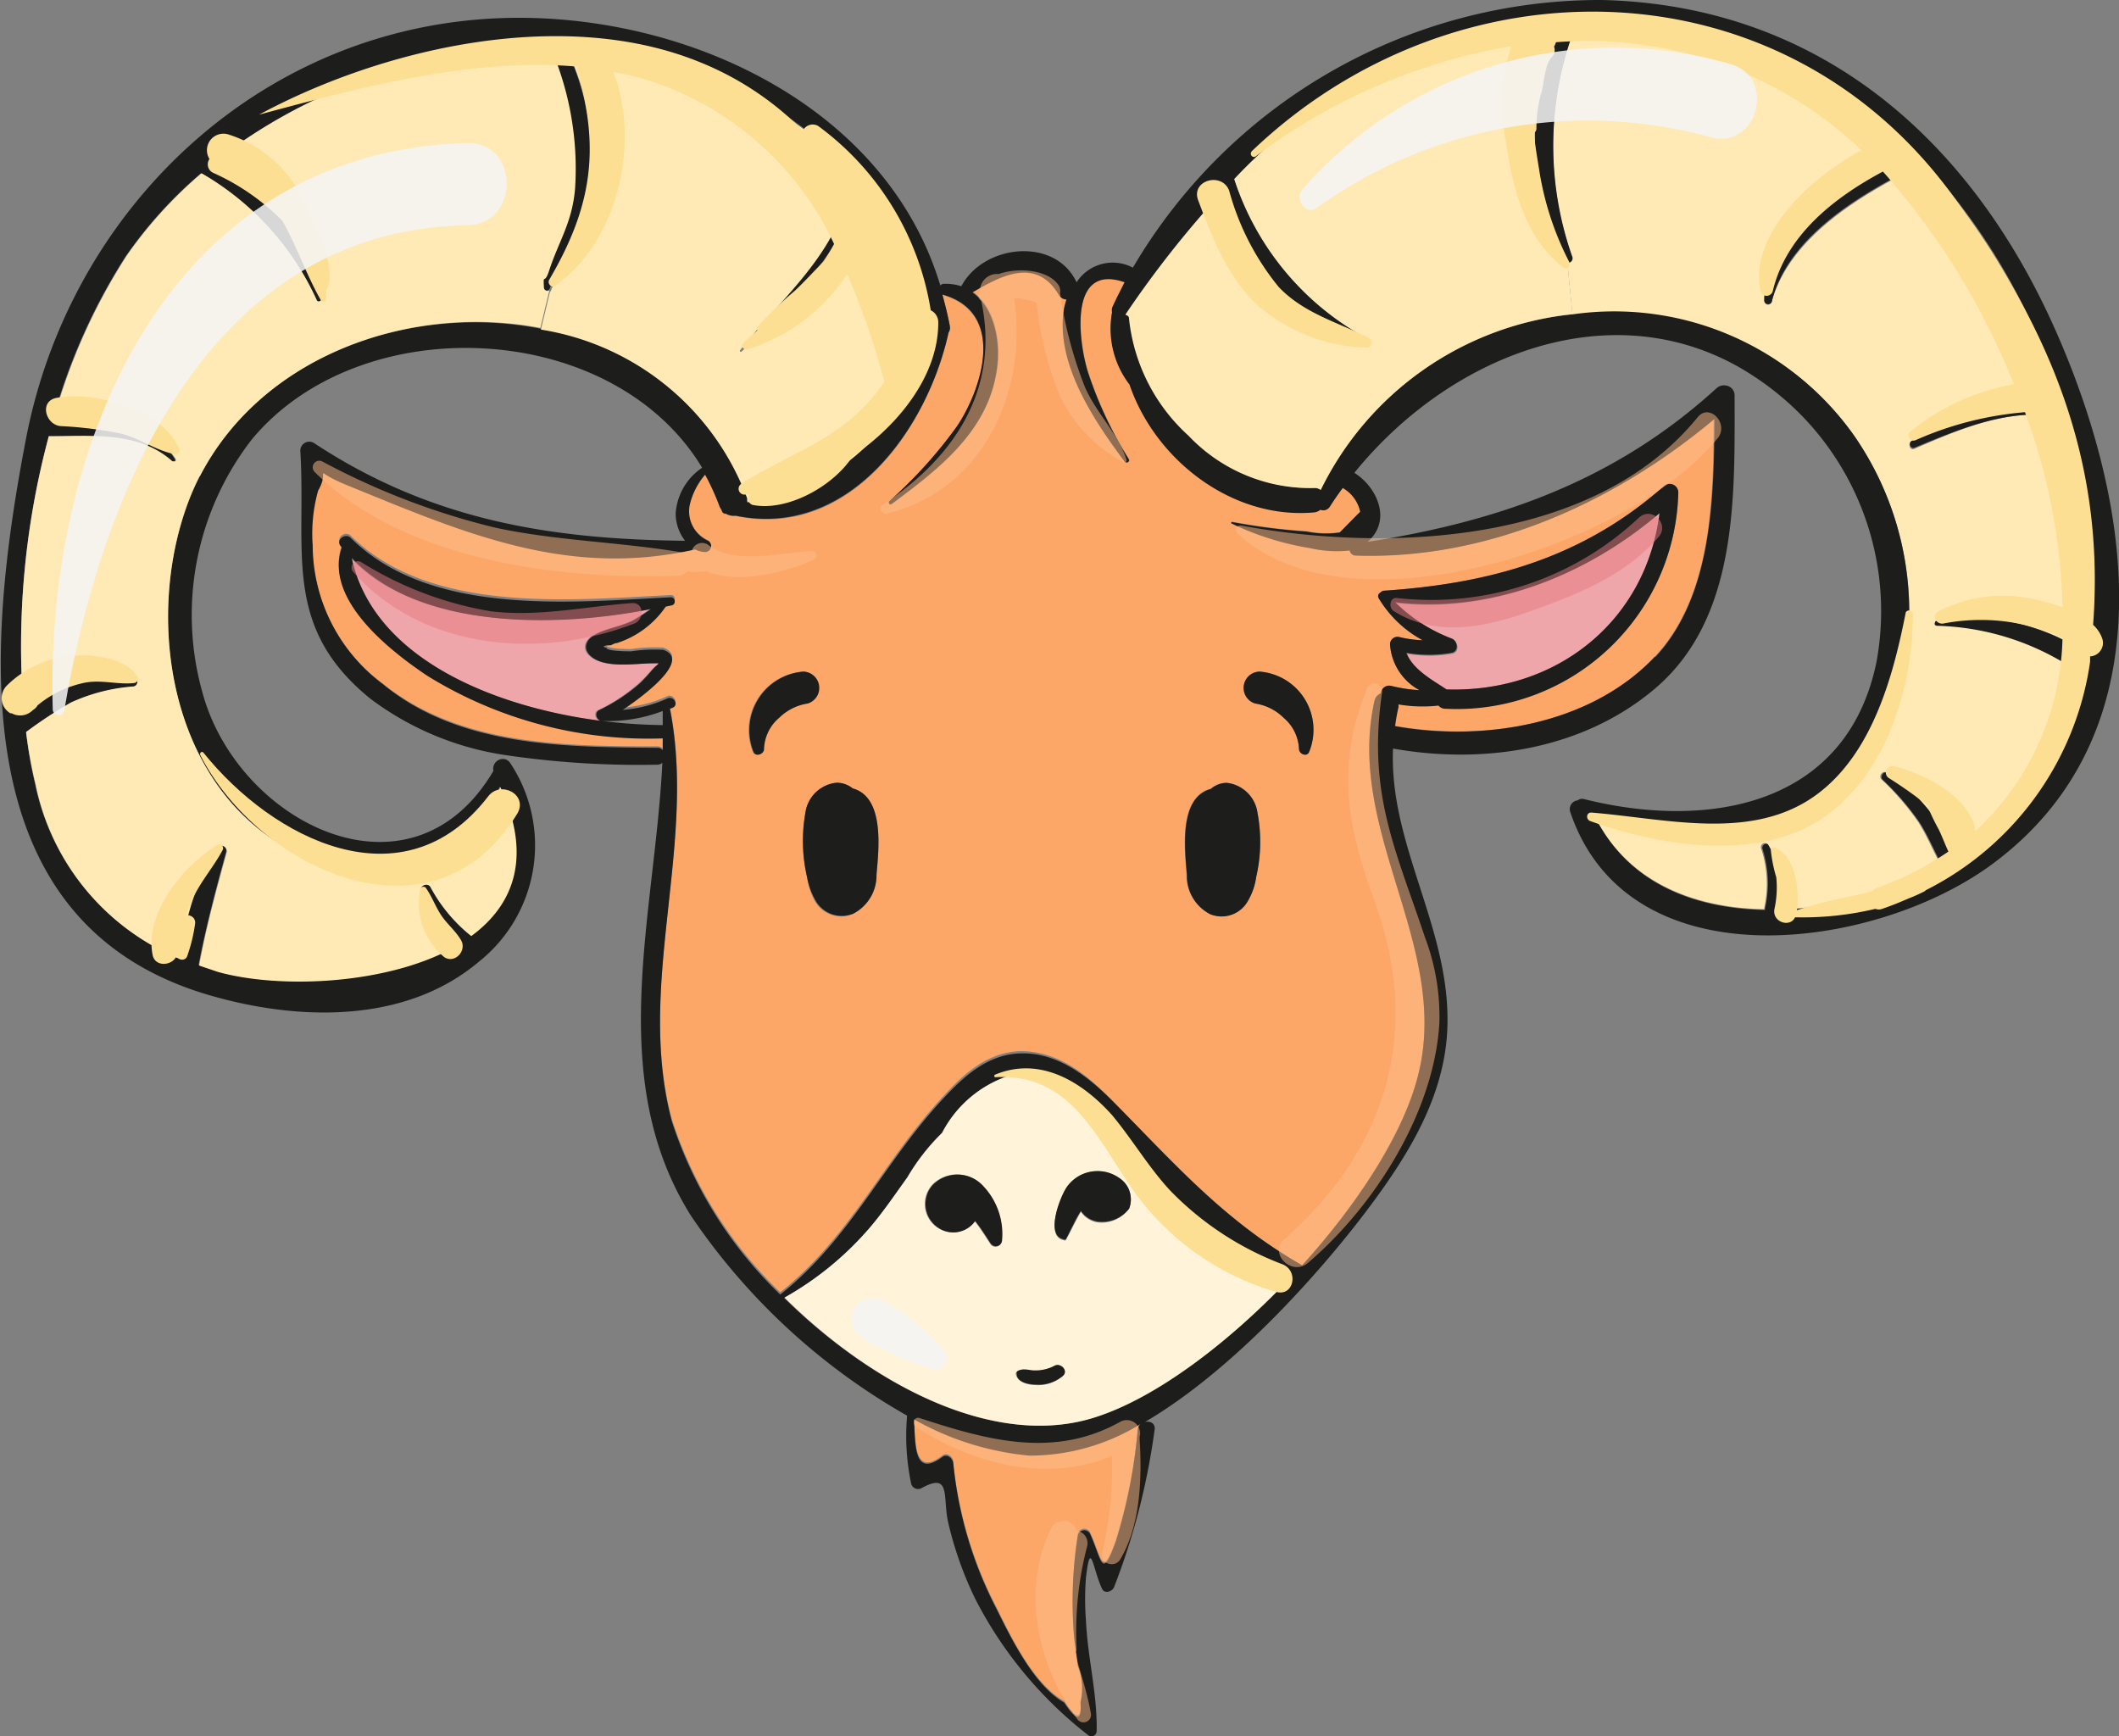
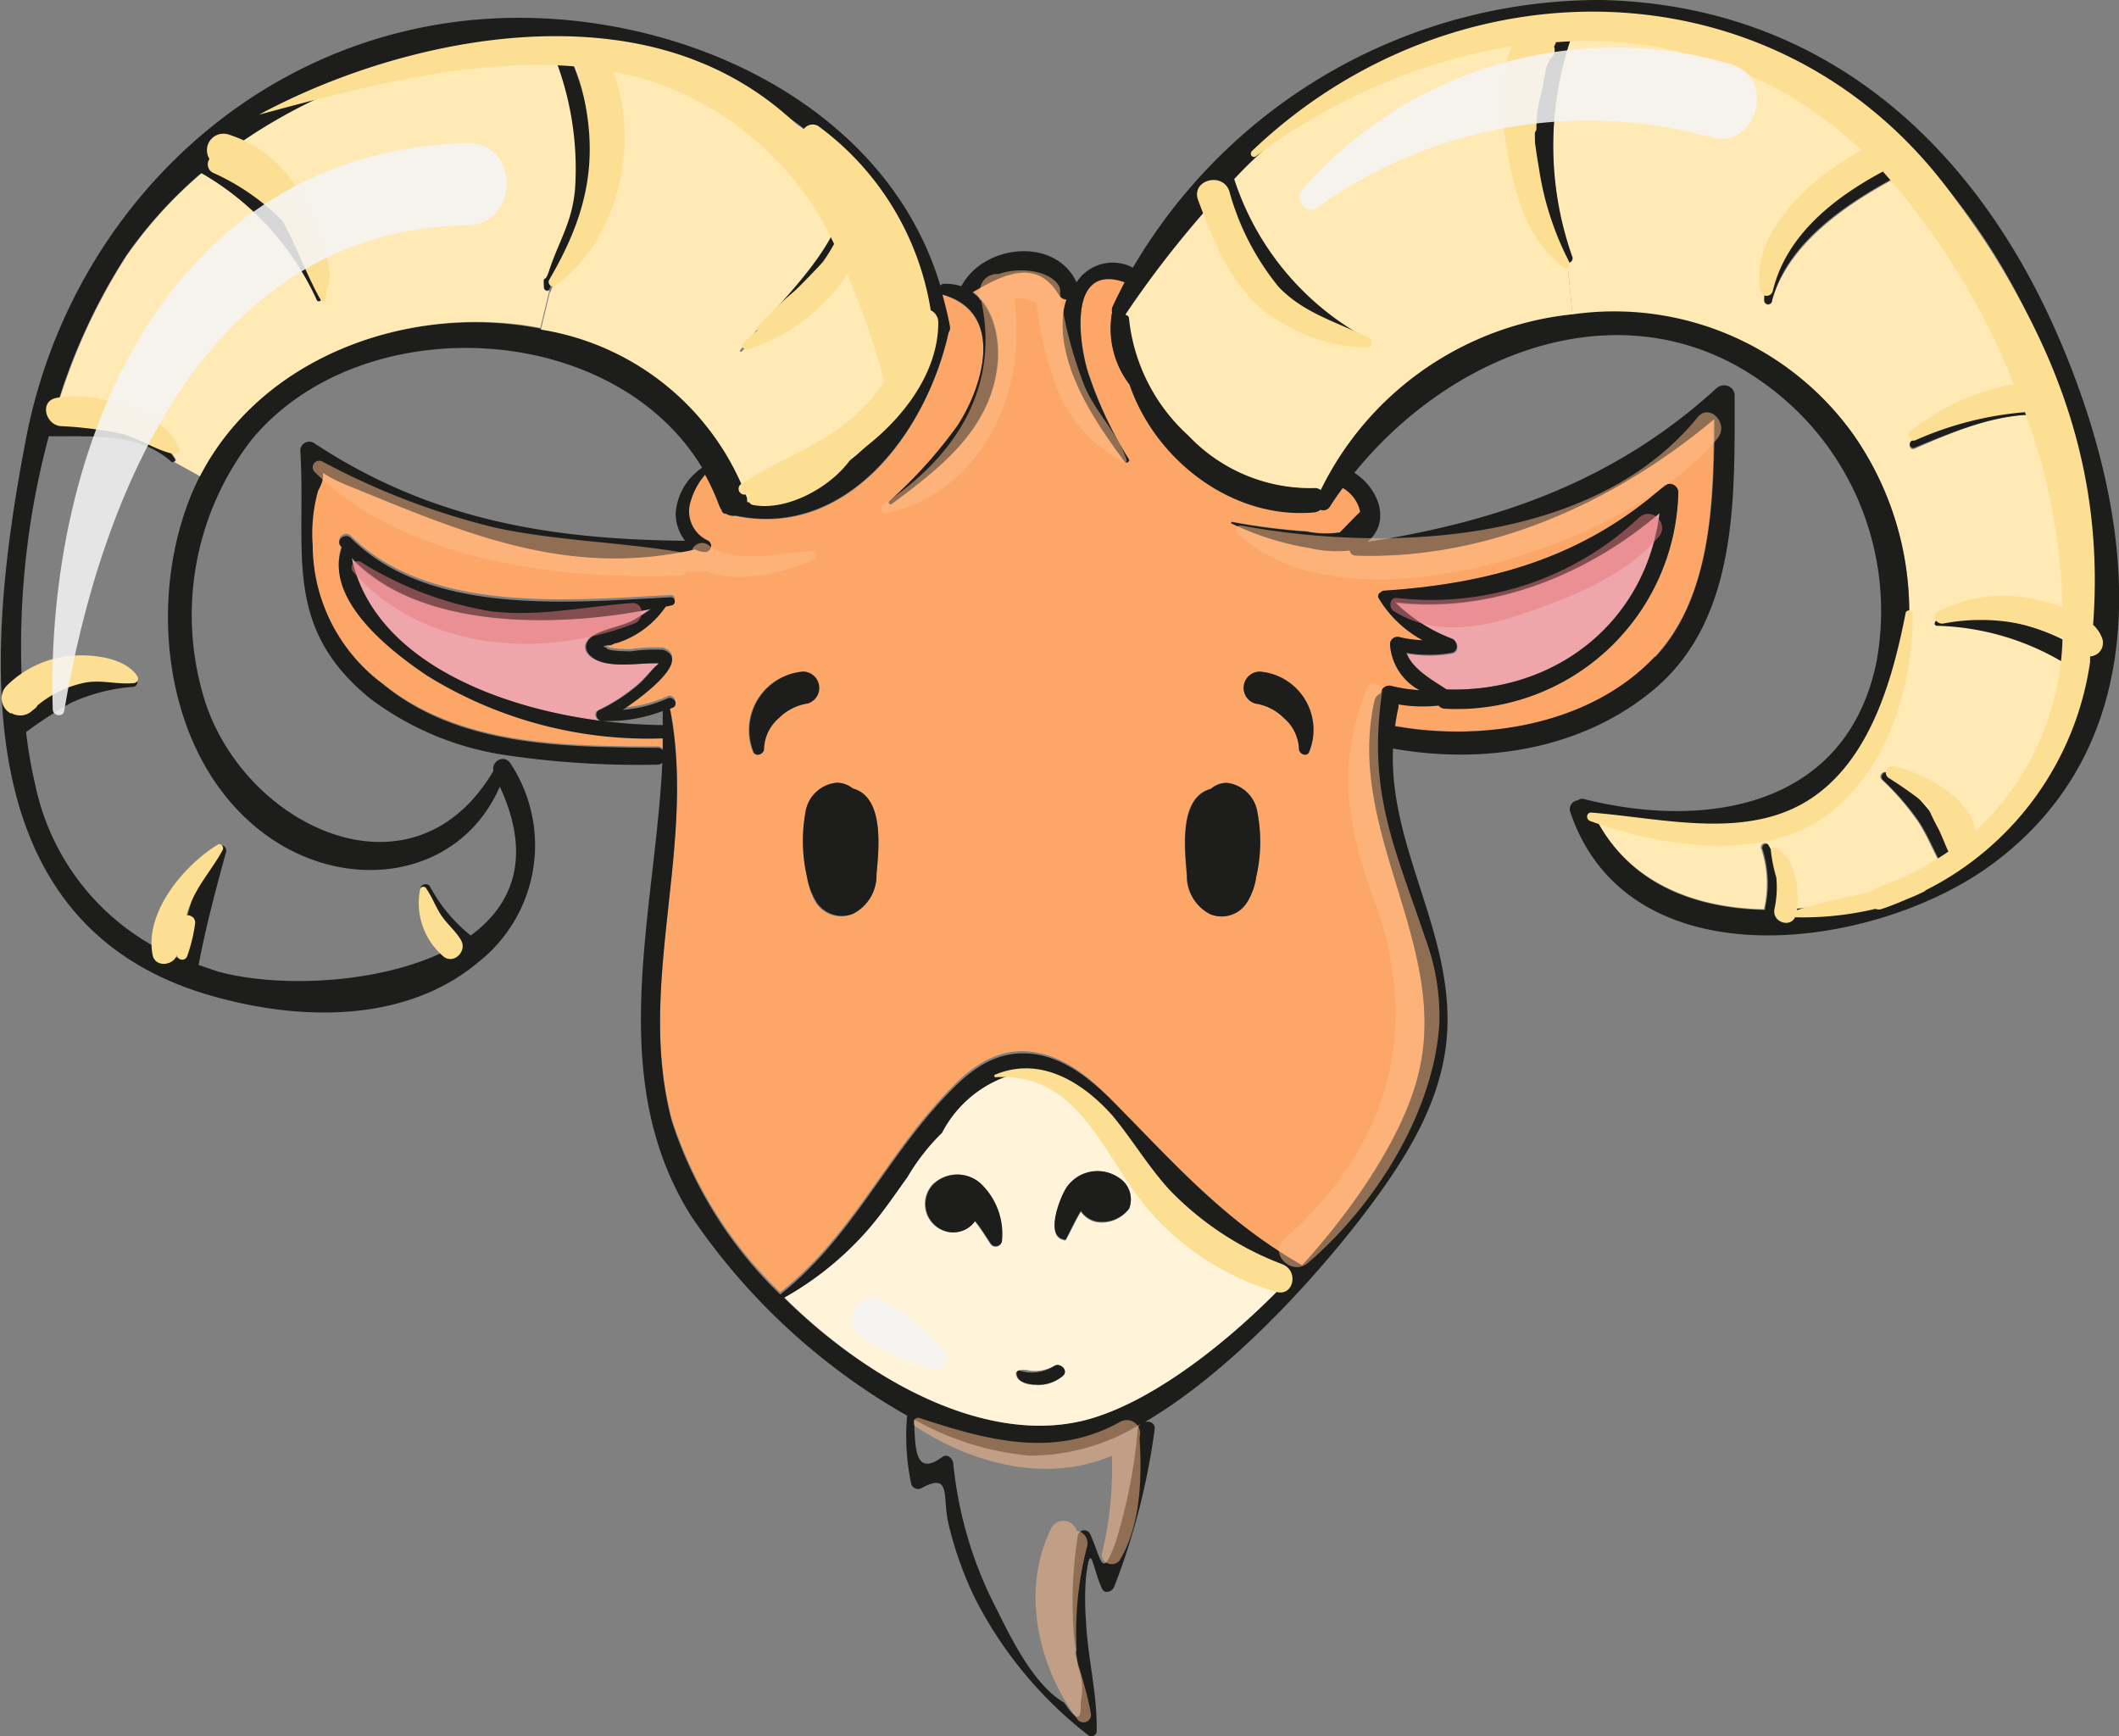
<svg xmlns="http://www.w3.org/2000/svg" viewBox="0 0 112.9 92.5">
  <rect x="0" y="0" width="112.9" height="92.5" fill="#808080" stroke="none" />
  <g style="isolation:isolate">
    <g id="f474e89a-75ca-45d8-8c7f-77c57bc76926" data-name="Layer 2">
      <g id="a7c09587-b076-470a-95ff-15530774469b" data-name="OBJECTS">
        <path d="M88.42,27.34c-.72,5.75-5.48,9.58-11.35,9.39-.71-.48-1.79-1-2.1-1.9a6.92,6.92,0,0,0,2.4,0c.42-.07.34-.66,0-.77a8.67,8.67,0,0,1-3-1.93C79.46,32.7,84.54,30.65,88.42,27.34Z" style="fill:#eea6aa" />
        <path d="M34.72,35.34c.54,0,.41-.07,0,.35a8.82,8.82,0,0,1-.67.7,9.37,9.37,0,0,1-2.18,1.44c-.29.14-.14.54.15.58-5.55-.72-12.17-3.24-13.34-8.69,3.59,3.84,11,3.7,15.94,2.73-.29.21-.59.4-.89.58-.66.35-1.43.43-2.07.78-.46.23-.69.7-.29,1.1C32.13,35.65,33.84,35.34,34.72,35.34Z" style="fill:#eea6aa" />
        <path d="M91.3,22.32c0,4.3-.1,9.44-3.14,12.67-3.45,3.65-9.15,4.53-13.87,3.67,0-.32.1-.64.18-1a.85.85,0,0,0,0-.16,7.67,7.67,0,0,0,2.14.06.44.44,0,0,0,.35.17A11.81,11.81,0,0,0,89.42,26.23a.46.46,0,0,0-.78-.32c-4.33,3.82-9.25,5.18-14.9,5.56a.27.27,0,0,0-.19.1.21.21,0,0,0-.1.29,6.12,6.12,0,0,0,2.35,2.25,6.15,6.15,0,0,1-1.24-.17.4.4,0,0,0-.5.38,3,3,0,0,0,1.57,2.45,8,8,0,0,1-1.51-.23.45.45,0,0,0-.55.4.56.56,0,0,0-.34.41c-1.56,7,4.11,13.06,2.31,20-.78,3-3.17,6.75-6.16,10.06l0,0c-4.11-2.35-6.75-5.38-10-8.65C58,57.31,56.43,56,54.38,56c-1.73.05-3,1.17-4.08,2.36-3.21,3.42-4.95,7.48-8.73,10.49a22.39,22.39,0,0,1-5.77-9.21c-1.94-7.23,1.34-14.66-.11-22a1,1,0,0,0,.16-.06c.33-.15,0-.64-.29-.49a7.09,7.09,0,0,1-2.38.61c1.41-.94,3.6-2.7,2.16-3.2a8.36,8.36,0,0,0-1.72.08c-.15,0-1.26,0-1.31-.19-.25,0-.17-.1.22-.13.12,0,.22-.09.34-.12a5,5,0,0,0,2.6-1.94l.33-.07c.23-.06.19-.45-.06-.43-5.45.28-12.86,1-17.06-3.17-.28-.27-.78.1-.55.42l.08.1c-.95,2.76,2.52,5.49,4.55,6.83a22.38,22.38,0,0,0,12.55,3.38c0,.21,0,.41,0,.63a.36.36,0,0,0-.31-.13c-5,0-10.57-.06-14.64-3.37a9.26,9.26,0,0,1-3.73-7.39,8.51,8.51,0,0,1,.29-2.91c.72-1.24-.52-1.13,1.54-.29,6.14,2.5,11.66,5,18.51,3.43,0,0,0,0,.06,0a1.15,1.15,0,0,0,.53.13.32.32,0,0,0,.15-.59,1.73,1.73,0,0,1-1-1.87,3.78,3.78,0,0,1,.83-1.66A13,13,0,0,1,38.34,27a1.18,1.18,0,0,0,.11.19.22.22,0,0,0,.16.19h.06a.83.83,0,0,0,.52.11c6,1.28,10.2-4.55,11.35-9.76a.45.45,0,0,0,.07-.33c-.11-.59-.25-1.14-.4-1.69,3.42,1,2.12,5,.79,7a24.3,24.3,0,0,1-3.61,4c-.09.08,0,.22.11.16C50,25,52.63,23,53.13,19.69c.23-1.45-.11-3.31-1.29-4.14,1.52-.89,3.39-1.92,4.59.11a.5.5,0,0,0,.42.27,3.45,3.45,0,0,0-.16.67c-.36,2.84,1.66,5.82,3.25,8,.1.12.3,0,.22-.13A21.17,21.17,0,0,1,58,19.88c-.47-1.39-1.19-6,1.93-4.87-.23.46-.47.91-.67,1.37a.63.63,0,0,0,0,.23,4.89,4.89,0,0,0,.93,3.85c1.37,4,5.47,7.2,9.83,6.81a.62.62,0,0,0,.34-.14.41.41,0,0,0,.5-.16c.22-.33.45-.66.69-1a1.91,1.91,0,0,1,.94,1.28c-.37.36-.72.73-1.09,1.1a5,5,0,0,1-1.76-.05,33.31,33.31,0,0,1-4-.51s-.08.06,0,.08a15.15,15.15,0,0,0,4.16,1.31,6.37,6.37,0,0,0,2.13.13.33.33,0,0,0,.29.27C79.23,29.85,86,26.8,91.3,22.32ZM69.75,40.06a3.11,3.11,0,0,0-2.64-4.28.87.87,0,0,0-.24,1.7,2.73,2.73,0,0,1,1.52.76,2.3,2.3,0,0,1,.82,1.67C69.22,40.17,69.63,40.35,69.75,40.06Zm-2.83,6.67A8.29,8.29,0,0,0,67,43.31a1.86,1.86,0,0,0-1.65-1.61,1.3,1.3,0,0,0-.85.32c-1.74.47-1.38,3.29-1.28,4.59a2.29,2.29,0,0,0,1.25,2.09,1.6,1.6,0,0,0,2-.71A3.43,3.43,0,0,0,66.92,46.73ZM46.7,46.61c.11-1.3.46-4.12-1.27-4.59a1.34,1.34,0,0,0-.85-.32,1.86,1.86,0,0,0-1.67,1.61A8.53,8.53,0,0,0,43,46.73,3.81,3.81,0,0,0,43.41,48a1.61,1.61,0,0,0,2,.71A2.29,2.29,0,0,0,46.7,46.61ZM43,37.48a.87.87,0,0,0-.23-1.7,3.13,3.13,0,0,0-2.66,4.28c.13.29.55.11.56-.15a2.26,2.26,0,0,1,.81-1.67A2.76,2.76,0,0,1,43,37.48Z" style="fill:#fca767" />
-         <path d="M60.78,75.86a.44.44,0,0,0-.16.29,28.42,28.42,0,0,1-1.17,5.9c-.76,2.09-.72,1-1.38-.43a.35.35,0,0,0-.64.09,22.6,22.6,0,0,0-.22,5.2c0,.6.16,1.18.22,1.78a3.23,3.23,0,0,1,.14,1.94c.07,1-.21,1-.87,0-1.62-.9-2.82-3.39-3.61-5a21.31,21.31,0,0,1-2.3-7.75c0-.26-.32-.53-.58-.34-1.47,1.13-1.44-.54-1.51-2a15.34,15.34,0,0,0,6.14,1.93A11.25,11.25,0,0,0,60.78,75.86Z" style="fill:#fca767" />
        <path d="M110.11,22.25a31.1,31.1,0,0,1,1.1,12.59,11,11,0,0,0-8-1.78c-.09,0-.12.08-.12.16l-1.37,0a16.48,16.48,0,0,0-2.94-10,15.66,15.66,0,0,0-15-6.43L83.51,14a.24.24,0,0,0,.25-.3A17.78,17.78,0,0,1,84,1.23a25.2,25.2,0,0,1,17.69,6.63,14,14,0,0,0-5,3.32C95.48,12.42,94,14.12,94,16a.2.2,0,0,0,.4.06c1-3.53,4.91-5.76,7.93-7.26a.85.85,0,0,0,.14-.1q.18.16.36.36a33,33,0,0,1,7,12.5c-2.85-.44-5.51.66-8,2-.19.1-.06.44.15.36C104.63,22.77,107.22,21.66,110.11,22.25Z" style="fill:#ffeab6" />
        <path d="M109.59,17.76c4.11,9.38,5.83,21.44-3.46,28.29-6.21,4.58-19.34,6.42-22.46-2.77a.47.47,0,0,1,.39-.64.37.37,0,0,1,.33-.07c6.52,1.64,14,.45,15.59-7.31a14.94,14.94,0,0,0-3.87-13,15.41,15.41,0,0,0-3.58-2.77c-7-3.86-15.38-.46-20.37,5.7,1.25.79,2,2.57.7,3.68,7-1.09,13.19-3.25,18.6-8.19a.58.58,0,0,1,.5-.14.53.53,0,0,1,.46.54c0,5.31.21,11.78-4.2,15.57-3.86,3.3-9.18,4.09-14,3.23C74,45,77.25,49.41,77.12,54.62c-.09,3.78-2.13,7-4.35,9.94C70.3,67.82,65.71,73,61,75.76c.26-.07.56.06.52.39a36.54,36.54,0,0,1-2.16,8.4c-.1.25-.52.39-.65.08-.5-1.08-.6-2.69-.85-.58a14.6,14.6,0,0,0,0,2.29c.09,2,.61,3.89.57,5.88a.28.28,0,0,1-.48.2,21.71,21.71,0,0,1-6-7.26,19.22,19.22,0,0,1-1.42-4c-.33-1.38.18-2.76-1.43-1.88a.38.38,0,0,1-.55-.22,12.4,12.4,0,0,1-.22-3.64A34.35,34.35,0,0,1,36.82,64.78c-4.62-7.35-1.93-16-1.53-24.14a.42.42,0,0,1-.29.1,48.43,48.43,0,0,1-8.06-.51,15.84,15.84,0,0,1-7.2-3C15,33.39,16.33,29.39,16,24a.48.48,0,0,1,.71-.41c6.2,4.1,12.56,5.15,19.79,5.22A2.38,2.38,0,0,1,36,27.36a3.18,3.18,0,0,1,1.41-2.44c-4.78-7.93-18.19-8.52-24-1.5a15.26,15.26,0,0,0-2.62,13.49c1.88,6.93,11.11,11.6,15.5,4.16a.52.52,0,0,1,.63-.62.54.54,0,0,1,.29.24,7.92,7.92,0,0,1-1.7,10.55c-3.91,3.3-9.58,3.15-14.25,1.81-13.32-3.8-12-18.63-9.87-29.7C3.61,11.83,12.72,2.53,24.56,1.13,34.78-.09,47,4.88,50.1,15.21a.26.26,0,0,1,.19-.09,2.75,2.75,0,0,1,.93.13c1.18-2.24,5-2.65,6.14-.21a2.29,2.29,0,0,1,3-.78A28.86,28.86,0,0,1,85.37,0C97,.29,105.1,7.51,109.59,17.76Zm1.62,17.08a31.1,31.1,0,0,0-1.1-12.59c-2.89-.59-5.48.52-8.11,1.6-.21.08-.34-.26-.15-.36,2.52-1.32,5.18-2.42,8-2a33,33,0,0,0-7-12.5q-.18-.19-.36-.36a.85.85,0,0,1-.14.1c-3,1.5-7,3.73-7.93,7.26A.2.2,0,0,1,94,16c0-1.83,1.48-3.53,2.69-4.77a14,14,0,0,1,5-3.32A25.2,25.2,0,0,0,84,1.23a17.78,17.78,0,0,0-.22,12.47.24.24,0,0,1-.25.3.22.22,0,0,1-.2-.11A15.09,15.09,0,0,1,83,1.28a27.72,27.72,0,0,0-4.14.6A26.59,26.59,0,0,0,65.77,9.54,14.88,14.88,0,0,0,73,18.09c.16.08,0,.35-.13.29a12.3,12.3,0,0,1-7.83-8,54.72,54.72,0,0,0-5,6.35s0,0,0,.06a.17.17,0,0,1,.17.15,9.78,9.78,0,0,0,3.17,6.27A8.92,8.92,0,0,0,70,26a.52.52,0,0,1,.36.11,16.85,16.85,0,0,1,13.41-9.36,15.66,15.66,0,0,1,15,6.43,16.48,16.48,0,0,1,2.94,10,13,13,0,0,1-1.67,6c-3.22,5.57-9.45,5.89-15,4.41,1.75,3.51,5.28,4.82,9,4.89,0,0,0-.06,0-.08a6,6,0,0,0-.14-3.19.22.22,0,0,1,.39-.17,4.54,4.54,0,0,1,.49,3.44,20,20,0,0,0,7.12-1.57c.56-.24,1.08-.5,1.59-.78-.43-.78-.75-1.6-1.24-2.35a14.11,14.11,0,0,0-1.93-2.23c-.19-.18.06-.52.29-.36a9,9,0,0,1,3.64,4.49A14.2,14.2,0,0,0,111,36a13.83,13.83,0,0,0-7.74-2.56.18.18,0,0,1-.17-.2c0-.08,0-.15.12-.16A11,11,0,0,1,111.21,34.84Zm-23,.15c3-3.23,3.11-8.37,3.14-12.67C86,26.8,79.23,29.85,72.2,29.6a.33.33,0,0,1-.29-.27,6.37,6.37,0,0,1-2.13-.13,15.15,15.15,0,0,1-4.16-1.31c-.05,0,0-.08,0-.08a33.31,33.31,0,0,0,4,.51,5,5,0,0,0,1.76.05c.37-.37.72-.74,1.09-1.1A1.91,1.91,0,0,0,71.54,26c-.24.32-.47.65-.69,1a.41.41,0,0,1-.5.16.62.62,0,0,1-.34.14c-4.36.39-8.46-2.8-9.83-6.81a4.89,4.89,0,0,1-.93-3.85.63.63,0,0,1,0-.23c.2-.46.44-.91.67-1.37-3.12-1.09-2.4,3.48-1.93,4.87a21.17,21.17,0,0,0,2.14,4.54c.08.15-.12.25-.22.13-1.59-2.13-3.61-5.11-3.25-7.95a3.45,3.45,0,0,1,.16-.67.5.5,0,0,1-.42-.27c-1.2-2-3.07-1-4.59-.11,1.18.83,1.52,2.69,1.29,4.14C52.63,23,50,25,47.5,26.85c-.09.06-.2-.08-.11-.16a24.3,24.3,0,0,0,3.61-4c1.33-2,2.63-6.06-.79-7,.15.55.29,1.1.4,1.69a.45.45,0,0,1-.07.33c-1.15,5.21-5.37,11-11.35,9.76a.83.83,0,0,1-.52-.11h-.06a.22.22,0,0,1-.16-.19,1.18,1.18,0,0,1-.11-.19,13,13,0,0,0-.77-1.69,3.78,3.78,0,0,0-.83,1.66,1.73,1.73,0,0,0,1,1.87.32.32,0,0,1-.15.59,1.15,1.15,0,0,1-.53-.13s0,0-.06,0c-6.85,1.53-12.37-.93-18.51-3.43-2.06-.84-.82-.95-1.54.29a8.51,8.51,0,0,0-.29,2.91,9.26,9.26,0,0,0,3.73,7.39C24.43,39.78,30,39.8,35,39.84a.36.36,0,0,1,.31.13c0-.22,0-.42,0-.63A22.38,22.38,0,0,1,22.76,36c-2-1.34-5.5-4.07-4.55-6.83l-.08-.1c-.23-.32.27-.69.55-.42,4.2,4.18,11.61,3.45,17.06,3.17.25,0,.29.37.06.43l-.33.07a5,5,0,0,1-2.6,1.94c-.12,0-.22.08-.34.12-.39,0-.47.08-.22.13,0,.19,1.16.19,1.31.19a8.36,8.36,0,0,1,1.72-.08c1.44.5-.75,2.26-2.16,3.2a7.09,7.09,0,0,0,2.38-.61c.33-.15.62.34.29.49a1,1,0,0,1-.16.06c1.45,7.3-1.83,14.73.11,22a22.39,22.39,0,0,0,5.77,9.21c3.78-3,5.52-7.07,8.73-10.49,1.11-1.19,2.35-2.31,4.08-2.36,2-.06,3.64,1.27,5,2.64,3.23,3.27,5.87,6.3,10,8.65l0,0c3-3.31,5.38-7,6.16-10.06,1.8-6.9-3.87-13-2.31-20a.56.56,0,0,1,.34-.41.45.45,0,0,1,.55-.4,8,8,0,0,0,1.51.23,3,3,0,0,1-1.57-2.45.4.4,0,0,1,.5-.38,6.15,6.15,0,0,0,1.24.17,6.12,6.12,0,0,1-2.35-2.25.21.21,0,0,1,.1-.29.27.27,0,0,1,.19-.1c5.65-.38,10.57-1.74,14.9-5.56a.46.46,0,0,1,.78.32A11.81,11.81,0,0,1,77,37.76a.44.44,0,0,1-.35-.17,7.67,7.67,0,0,1-2.14-.06.85.85,0,0,1,0,.16c-.08.33-.13.65-.18,1C79,39.52,84.71,38.64,88.16,35ZM77.07,36.73c5.87.19,10.63-3.64,11.35-9.39-3.88,3.31-9,5.36-14.09,4.74a8.67,8.67,0,0,0,3,1.93c.34.11.42.7,0,.77a6.92,6.92,0,0,1-2.4,0C75.28,35.68,76.36,36.25,77.07,36.73ZM58.34,75.51c3.25-1,7.14-4,10.42-7.45a24.31,24.31,0,0,1-6.56-4.55c-.68-.66-1.27-1.37-1.9-2.08-1.34-1.49-1.95-2.52-2.73-3a3.67,3.67,0,0,0-3.22-1.27,6.2,6.2,0,0,0-4.17,3.21,11.26,11.26,0,0,0-1.85,2.37c-.64.91-1.26,1.83-2,2.68a16.93,16.93,0,0,1-4.55,3.73C46.53,73.82,53,77.21,58.34,75.51Zm2.28.64a.44.44,0,0,1,.16-.29,11.25,11.25,0,0,1-5.94,1.69,15.34,15.34,0,0,1-6.14-1.93c.07,1.44,0,3.11,1.51,2,.26-.19.55.08.58.34a21.31,21.31,0,0,0,2.3,7.75c.79,1.59,2,4.08,3.61,5,.66,1,.94,1,.87,0a3.23,3.23,0,0,0-.14-1.94c-.06-.6-.17-1.18-.22-1.78a22.6,22.6,0,0,1,.22-5.2.35.35,0,0,1,.64-.09c.66,1.45.62,2.52,1.38.43A28.42,28.42,0,0,0,60.62,76.15ZM49.51,17.28a.41.41,0,0,1,.11-.23,19.22,19.22,0,0,0-3.76-7.33c-.86,3.66-3.77,6.41-6.43,8.91,0,0-.12,0-.08-.06,2.15-2.78,5.79-5.65,5.81-9.44a.48.48,0,0,1,0-.18c-3.81-4.1-9.26-6.15-15-6.38a14.33,14.33,0,0,1,1.35,7,10.22,10.22,0,0,1-.85,3.82c-.34.7-1.1,1.25-1.36,1.95a.21.21,0,0,1-.07.11.19.19,0,0,1-.29-.16c0-.8,0-.1.27-.87.52-1.6,1.24-2.58,1.39-4.4a16.23,16.23,0,0,0-1.3-7.5A28.73,28.73,0,0,0,11.39,8.65a11.33,11.33,0,0,1,5.75,7.23c0,.15-.18.26-.26.12A14.9,14.9,0,0,0,10.7,9.24a23.09,23.09,0,0,0-4,4.41,31.68,31.68,0,0,0-3.91,8.8c2.27,0,5.17-.14,6.52,2a.1.1,0,0,1-.09.16.1.1,0,0,1-.08,0C7.36,23,4.87,23.28,2.6,23.24A43.15,43.15,0,0,0,1.27,38a7.32,7.32,0,0,1,5.85-1.9.25.25,0,0,1,0,.49,9.69,9.69,0,0,0-3.35.86A23.86,23.86,0,0,0,1.39,39a23.86,23.86,0,0,0,.48,2.77,12.82,12.82,0,0,0,7.75,9.32,13,13,0,0,1,1.89-5.91.29.29,0,0,1,.53.23c-.55,2-1.08,4-1.46,6l1,.34c3.33.93,9.22.69,12.83-1.45a8.1,8.1,0,0,1-2-2.86c-.12-.28.35-.47.5-.21a8.4,8.4,0,0,0,2.17,2.61c2.24-1.64,3.28-4.2,1.55-7.93-2.12,4.86-8.08,5.75-12.45,2.58C9,40.73,7.87,32.91,9.9,27.13a13.3,13.3,0,0,1,.75-1.76C14,18.9,21.91,16.16,28.79,17.51a14.1,14.1,0,0,1,11,9,1.36,1.36,0,0,1,0,.2C44.91,26.09,48.48,22.48,49.51,17.28ZM35.31,38.63c0-.26,0-.51,0-.75a8.19,8.19,0,0,1-3.23.53A29,29,0,0,0,35.31,38.63Zm-.56-2.94c.38-.42.51-.35,0-.35-.88,0-2.59.31-3.32-.43-.4-.4-.17-.87.29-1.1.64-.35,1.41-.43,2.07-.78.3-.18.6-.37.89-.58-5,1-12.35,1.11-15.94-2.73,1.17,5.45,7.79,8,13.34,8.69-.29,0-.44-.44-.15-.58a9.37,9.37,0,0,0,2.18-1.44A8.82,8.82,0,0,0,34.75,35.69Z" style="fill:#1d1d1b" />
        <path d="M111,36a14.2,14.2,0,0,1-6.82,9.66,9,9,0,0,0-3.64-4.49c-.23-.16-.48.18-.29.36a14.11,14.11,0,0,1,1.93,2.23c.49.75.81,1.57,1.24,2.35-.51.28-1,.54-1.59.78a20,20,0,0,1-7.12,1.57A4.54,4.54,0,0,0,94.21,45a.22.22,0,0,0-.39.17A6,6,0,0,1,94,48.36s0,0,0,.08c-3.68-.07-7.21-1.38-9-4.89,5.59,1.48,11.82,1.16,15-4.41a13,13,0,0,0,1.67-6l1.37,0a.18.18,0,0,0,.17.2A13.83,13.83,0,0,1,111,36Z" style="fill:#ffeab6" />
        <path d="M83.51,14l.27,2.74A16.85,16.85,0,0,0,70.37,26.1.52.52,0,0,0,70,26a8.92,8.92,0,0,1-6.68-2.79,9.78,9.78,0,0,1-3.17-6.27.17.17,0,0,0-.17-.15s0,0,0-.06a54.72,54.72,0,0,1,5-6.35,12.3,12.3,0,0,0,7.83,8c.17.06.29-.21.13-.29a14.88,14.88,0,0,1-7.18-8.55A26.59,26.59,0,0,1,78.86,1.88,27.72,27.72,0,0,1,83,1.28a15.09,15.09,0,0,0,.31,12.61A.22.22,0,0,0,83.51,14Z" style="fill:#ffeab6" />
        <path d="M67.11,35.78a3.11,3.11,0,0,1,2.64,4.28c-.12.29-.53.11-.54-.15a2.3,2.3,0,0,0-.82-1.67,2.73,2.73,0,0,0-1.52-.76A.87.87,0,0,1,67.11,35.78Z" style="fill:#1d1d1b" />
        <path d="M67,43.31a8.29,8.29,0,0,1-.07,3.42A3.43,3.43,0,0,1,66.49,48a1.6,1.6,0,0,1-2,.71,2.29,2.29,0,0,1-1.25-2.09c-.1-1.3-.46-4.12,1.28-4.59a1.3,1.3,0,0,1,.85-.32A1.86,1.86,0,0,1,67,43.31Z" style="fill:#1d1d1b" />
        <path d="M68.76,68.06c-3.28,3.48-7.17,6.41-10.42,7.45-5.3,1.7-11.81-1.69-16.54-6.38a16.93,16.93,0,0,0,4.55-3.73c.72-.85,1.34-1.77,2-2.68a11.26,11.26,0,0,1,1.85-2.37,6.2,6.2,0,0,1,4.17-3.21,3.67,3.67,0,0,1,3.22,1.27c.78.5,1.39,1.53,2.73,3,.63.71,1.22,1.42,1.9,2.08A24.31,24.31,0,0,0,68.76,68.06Zm-8.6-3.67a1.36,1.36,0,0,0-.54-1.64,2,2,0,0,0-2.77.52c-.34.47-1.19,2.59-.19,2.8a.12.12,0,0,0,.13,0c.27-.49.5-1,.8-1.51a1.32,1.32,0,0,0,.85.56A1.81,1.81,0,0,0,60.16,64.39Zm-3.54,8.92c.33-.27-.1-.72-.43-.55a2.18,2.18,0,0,1-1.11.28c-.29,0-.55-.15-.84,0a.15.15,0,0,0-.11.2c.1.42.66.54,1,.55A2,2,0,0,0,56.62,73.31Zm-3.25-7.23a3.71,3.71,0,0,0-1-2.89,1.85,1.85,0,0,0-2.71-.06,1.52,1.52,0,0,0,.74,2.48,1.41,1.41,0,0,0,1.52-.56c.31.38.57.81.83,1.2A.33.33,0,0,0,53.37,66.08Z" style="fill:#fff4da" />
        <path d="M59.62,62.75a1.36,1.36,0,0,1,.54,1.64,1.81,1.81,0,0,1-1.72.68,1.32,1.32,0,0,1-.85-.56c-.3.47-.53,1-.8,1.51a.12.12,0,0,1-.13,0c-1-.21-.15-2.33.19-2.8A2,2,0,0,1,59.62,62.75Z" style="fill:#1d1d1b" />
-         <path d="M56.19,72.76c.33-.17.76.28.43.55a2,2,0,0,1-1.44.45c-.39,0-1-.13-1-.55a.15.15,0,0,1,.11-.2c.29-.12.55,0,.84,0A2.18,2.18,0,0,0,56.19,72.76Z" style="fill:#1d1d1b" />
+         <path d="M56.19,72.76c.33-.17.76.28.43.55a2,2,0,0,1-1.44.45c-.39,0-1-.13-1-.55a.15.15,0,0,1,.11-.2A2.18,2.18,0,0,0,56.19,72.76Z" style="fill:#1d1d1b" />
        <path d="M52.39,63.19a3.71,3.71,0,0,1,1,2.89.33.33,0,0,1-.6.17c-.26-.39-.52-.82-.83-1.2a1.41,1.41,0,0,1-1.52.56,1.52,1.52,0,0,1-.74-2.48A1.85,1.85,0,0,1,52.39,63.19Z" style="fill:#1d1d1b" />
        <path d="M49.62,17.05a.41.41,0,0,0-.11.23c-1,5.2-4.6,8.81-9.69,9.48a1.36,1.36,0,0,0,0-.2,14.1,14.1,0,0,0-11-9l.48-2a.21.21,0,0,0,.07-.11c.26-.7,1-1.25,1.36-1.95a10.22,10.22,0,0,0,.85-3.82,14.33,14.33,0,0,0-1.35-7c5.73.23,11.18,2.28,15,6.38a.48.48,0,0,0,0,.18c0,3.79-3.66,6.66-5.81,9.44,0,0,0,.09.08.06,2.66-2.5,5.57-5.25,6.43-8.91A19.22,19.22,0,0,1,49.62,17.05Z" style="fill:#ffeab6" />
        <path d="M45.43,42c1.73.47,1.38,3.29,1.27,4.59a2.29,2.29,0,0,1-1.25,2.09,1.61,1.61,0,0,1-2-.71A3.81,3.81,0,0,1,43,46.73a8.53,8.53,0,0,1-.09-3.42,1.86,1.86,0,0,1,1.67-1.61A1.34,1.34,0,0,1,45.43,42Z" style="fill:#1d1d1b" />
        <path d="M42.81,35.78a.87.87,0,0,1,.23,1.7,2.76,2.76,0,0,0-1.52.76,2.26,2.26,0,0,0-.81,1.67c0,.26-.43.44-.56.15A3.13,3.13,0,0,1,42.81,35.78Z" style="fill:#1d1d1b" />
        <path d="M29.34,2.54a16.23,16.23,0,0,1,1.3,7.5c-.15,1.82-.87,2.8-1.39,4.4-.25.77-.31.07-.27.87a.19.19,0,0,0,.29.16l-.48,2C21.91,16.16,14,18.9,10.65,25.37L9.26,24.6a.1.1,0,0,0,.09-.16c-1.35-2.13-4.25-2-6.52-2a31.68,31.68,0,0,1,3.91-8.8,23.09,23.09,0,0,1,4-4.41A14.9,14.9,0,0,1,16.88,16c.08.14.3,0,.26-.12a11.33,11.33,0,0,0-5.75-7.23A28.73,28.73,0,0,1,29.34,2.54Z" style="fill:#ffeab6" />
-         <path d="M26.66,41.94c1.73,3.73.69,6.29-1.55,7.93a8.4,8.4,0,0,1-2.17-2.61c-.15-.26-.62-.07-.5.21a8.1,8.1,0,0,0,2,2.86c-3.61,2.14-9.5,2.38-12.83,1.45l-1-.34c.38-2.07.91-4,1.46-6a.29.29,0,0,0-.53-.23,13,13,0,0,0-1.89,5.91,12.82,12.82,0,0,1-7.75-9.32A23.86,23.86,0,0,1,1.39,39a23.86,23.86,0,0,1,2.38-1.57,9.69,9.69,0,0,1,3.35-.86.25.25,0,0,0,0-.49A7.32,7.32,0,0,0,1.27,38,43.15,43.15,0,0,1,2.6,23.24c2.27,0,4.76-.29,6.58,1.33a.1.1,0,0,0,.08,0l1.39.77a13.3,13.3,0,0,0-.75,1.76c-2,5.78-.93,13.6,4.31,17.39C18.58,47.69,24.54,46.8,26.66,41.94Z" style="fill:#ffeab6" />
        <path d="M49.59,16.53a15.13,15.13,0,0,0-6-9.82.58.58,0,0,0-.81.25,16.29,16.29,0,0,0-5.62-3.7C29.93.38,20.41,2.55,13.8,6.11c0,0,0,.06,0,0C19,4.71,25.15,3.05,30.75,3.55a1.23,1.23,0,0,0,0,.19C32,8,31.5,11.09,29.26,14.91c-.11.19.12.46.31.32,3.35-2.35,4.57-7.6,3.11-11.4.56.11,1.12.23,1.66.39A16.45,16.45,0,0,1,44.44,13c-.17.32-.36.63-.56.93-.51.52-1,1.06-1.53,1.56a23.45,23.45,0,0,0-2,1.91.15.15,0,0,0,0,.2c-.24.2-.49.42-.72.64s0,.41.21.37a9.93,9.93,0,0,0,5.3-4,41.13,41.13,0,0,1,1.93,5.54c0,.06,0,.09.07.14a9.11,9.11,0,0,1-1.71,1.95c-1.78,1.54-4,2.28-5.92,3.53a.31.31,0,0,0,.16.58l.29,0a.33.33,0,0,0,.14.55c1.84.37,4.31-1,5.32-2.58,2.55-1.74,4.57-4.38,4.57-7.11A.71.71,0,0,0,49.59,16.53Z" style="fill:#fddf93;mix-blend-mode:multiply" />
-         <path d="M26,42.44c-4.51,5.85-11.47,2.26-15.16-2.34-.08-.1-.22,0-.17.13,3.1,6.06,12.41,10.47,16.89,3.12C28.16,42.33,26.66,41.55,26,42.44Z" style="fill:#fddf93;mix-blend-mode:multiply" />
        <path d="M112,34a1.76,1.76,0,0,0-.48-.71c.66-8.76-2.32-15.92-7.64-23.09C94.72-2.1,77.5-2.27,66.7,8.05c-.14.14,0,.4.21.28A31.48,31.48,0,0,1,80.52,2.46a10,10,0,0,0-.28,5.12c.36,2.47,1,5.1,3.06,6.67.19.15.4-.13.3-.31A16,16,0,0,1,82,9c-.07-.42-.19-1.13-.28-1.91a.27.27,0,0,0,.14-.24,6.88,6.88,0,0,1,.29-2c.11-.45.18-1.45.51-1.78a.55.55,0,0,0,.14-.59.94.94,0,0,0,.1-.23A21.19,21.19,0,0,1,99.18,8c-2.7,1.44-6,4.47-5.38,7.52a.34.34,0,0,0,.65,0c.71-3,3.29-5,5.87-6.38l.1.11a38.82,38.82,0,0,1,6.88,11.22A12.11,12.11,0,0,0,101.77,23c-.22.17,0,.55.27.46a17.92,17.92,0,0,1,5.85-1.5,32.1,32.1,0,0,1,2,10.39,10.67,10.67,0,0,0-1.78-.48,7.47,7.47,0,0,0-4.85.71c-.37.21-.1.7.28.64a10.55,10.55,0,0,1,4,0,10,10,0,0,1,2.35.77,14.4,14.4,0,0,1-4.64,10.28c-.25-1.81-2.78-3.08-4.33-3.45a.35.35,0,0,0-.27.64,23.89,23.89,0,0,1,2.1,1.49.25.25,0,0,0,0,.12,11.37,11.37,0,0,0,.54,1.11c.19.39.34.8.52,1.19A16.47,16.47,0,0,1,100,47.3a.52.52,0,0,0-.26.19c-1.33.32-2.68.55-4,1,.16-1.09-.09-2.87-1.14-3.32a.17.17,0,0,0-.25.14,7.89,7.89,0,0,0,.29,1.43,5.4,5.4,0,0,1-.1,1.7c-.12.69.83,1,1.1.43a16.72,16.72,0,0,0,4.28-.45.49.49,0,0,0,.36,0c.48-.16.94-.35,1.4-.55a9,9,0,0,0,.83-.37.22.22,0,0,0,.09-.07,16.18,16.18,0,0,0,8.76-12.17l0-.29A.72.72,0,0,0,112,34Z" style="fill:#fddf93;mix-blend-mode:multiply" />
        <path d="M101.54,32.62c-.67,3.42-1.79,7.54-4.76,9.72-3.42,2.51-8,1.27-12,.95-.27,0-.29.36-.06.45,3.81,1.38,9.31,2.26,12.77-.42,3.14-2.44,4.43-6.83,4.43-10.65A.21.21,0,0,0,101.54,32.62Z" style="fill:#fddf93;mix-blend-mode:multiply" />
        <path d="M24.57,50.1c-.27-.48-.74-.86-1.05-1.32s-.5-1-.8-1.43a.18.18,0,0,0-.33,0A3.73,3.73,0,0,0,23.68,51C24.24,51.35,24.88,50.65,24.57,50.1Z" style="fill:#fddf93;mix-blend-mode:multiply" />
        <path d="M11.86,45.29c.1-.17-.1-.4-.28-.28-1.79,1.11-3.89,3.6-3.45,5.86.13.69,1.11.59,1.3,0a.08.08,0,0,0,0,0,.28.28,0,0,0,.55.05,8.59,8.59,0,0,0,.42-1.75c0-.28-.22-.42-.46-.41a5.61,5.61,0,0,1,.34-.91C10.73,46.91,11.39,46.17,11.86,45.29Z" style="fill:#fddf93;mix-blend-mode:multiply" />
        <path d="M7.3,36c-.64-.93-2.2-1.12-3.24-1.08a5.58,5.58,0,0,0-3.7,1.61A.94.94,0,0,0,.55,38l.07,0a.94.94,0,0,0,1.1-.14l.09-.07A.61.61,0,0,0,2,37.58a5.77,5.77,0,0,1,2.43-1.19c.93-.21,1.81.1,2.72,0A.24.24,0,0,0,7.3,36Z" style="fill:#fddf93;mix-blend-mode:multiply" />
        <path d="M9.56,23.93C8.69,21.82,5,20.8,3,21.2c-.91.18-.58,1.41.21,1.5a21.31,21.31,0,0,1,3.28.41c1,.27,1.85.91,2.84,1.09C9.43,24.22,9.62,24.1,9.56,23.93Z" style="fill:#fddf93;mix-blend-mode:multiply" />
        <path d="M17.37,15.5c.69-1.07-.62-3.69-1.21-4.83a6.58,6.58,0,0,0-4-3.51.88.88,0,0,0-1,1.31.5.5,0,0,0,.18.73,12.15,12.15,0,0,1,3.7,2.56c.77,1.34,1.29,2.91,2.07,4.26a.15.15,0,0,0,.27-.08c0-.14,0-.29,0-.44Z" style="fill:#fddf93;mix-blend-mode:multiply" />
        <path d="M72.94,18c-1.67-.83-3.48-1.31-4.81-2.71a13.85,13.85,0,0,1-2.64-5.13c-.37-1-2-.58-1.67.46.77,2.06,1.59,4.2,3.26,5.71a9.33,9.33,0,0,0,5.72,2.2C73.07,18.56,73.2,18.15,72.94,18Z" style="fill:#fddf93;mix-blend-mode:multiply" />
        <path d="M68.34,67.36a16.4,16.4,0,0,1-6-3.94c-1.14-1.23-2-2.7-3.08-4-1.6-1.79-3.84-3.16-6.23-2.17-.07,0-.07.15,0,.14,4.57-.26,5.72,4.26,8.18,7.09a14.18,14.18,0,0,0,6.73,4.33C68.91,69.14,69.23,67.73,68.34,67.36Z" style="fill:#fddf93;mix-blend-mode:multiply" />
        <path d="M33.65,32.13c-2.51.19-4.95.74-7.48.44a18.9,18.9,0,0,1-6.94-2.63.34.34,0,0,0-.41.53c3.67,4.17,10,4.69,15,2.74C34.33,33,34.33,32.07,33.65,32.13Z" style="fill:#e67c81;mix-blend-mode:multiply;opacity:0.51" />
        <path d="M87.3,27.6a16.14,16.14,0,0,1-12.86,4.26c-.39-.06-.47.51-.19.69,2.19,1.39,4.77.9,7.1.08,2.53-.89,5.2-1.92,7-4C89,27.94,88,26.92,87.3,27.6Z" style="fill:#e67c81;mix-blend-mode:multiply;opacity:0.51" />
        <path d="M43.28,29.36c-1.67.06-4.12.77-5.56-.34a.57.57,0,0,0-.86.32l-.47.09a.11.11,0,0,0-.06,0c-3.3-.56-6.66-.61-9.95-1.32a38.76,38.76,0,0,1-9.2-3.52.35.35,0,0,0-.42.55c4.77,4.73,13,5.76,19.41,5.53a.62.62,0,0,0,.44-.23,4.1,4.1,0,0,0,1,0l.05,0c1.68.7,4.21.05,5.69-.62C43.61,29.69,43.5,29.35,43.28,29.36Z" style="fill:#fdbd8c;mix-blend-mode:multiply;opacity:0.51" />
        <path d="M57.8,20.61a22.22,22.22,0,0,1-1.32-5,.58.58,0,0,0-.07-.4c-.51-.81-2.1-1-3.2-.61a.91.91,0,0,0-1,.9.52.52,0,0,0-.06.13.37.37,0,0,0,.13.4c1,4.64-1.39,8.3-5.19,10.82a.27.27,0,0,0,.21.5c5.14-1.27,7.47-6.57,6.73-11.46h.13a3.71,3.71,0,0,1,1.06.23,17.66,17.66,0,0,0,1.32,5.11,7.77,7.77,0,0,0,3.32,3.39.11.11,0,0,0,.16-.13C59.58,23.11,58.4,22,57.8,20.61Z" style="fill:#fdbd8c;mix-blend-mode:multiply;opacity:0.51" />
        <path d="M90.45,22.23C84.94,29,74,29.45,66.13,28a.24.24,0,0,0-.23.39c6,5.68,21.14.56,25.63-5.06C92.13,22.55,91.07,21.46,90.45,22.23Z" style="fill:#fdbd8c;mix-blend-mode:multiply;opacity:0.51" />
        <path d="M75.92,49.93c-1.57-4.7-3.06-7.65-2.29-13a.42.42,0,0,0-.81-.22c-1.64,4.1-1.06,7.24.42,11.31,2.52,6.94.69,13.15-4.81,18-.86.76.4,2,1.26,1.26,3.52-3,6.72-8,7-12.78A11.92,11.92,0,0,0,75.92,49.93Z" style="fill:#fdbd8c;mix-blend-mode:multiply;opacity:0.51" />
        <path d="M60.72,76.7c0-.06,0-.1,0-.15a.71.71,0,0,0-1-.82c-3.55,2-7.11,1-10.72-.18-.29-.1-.43.31-.2.47,3.1,2,7,3,10.44,1.54a19.36,19.36,0,0,1-.51,5.13c-.19.58.64.89.95.4C60.76,81.28,60.85,78.79,60.72,76.7Z" style="fill:#fdbd8c;mix-blend-mode:multiply;opacity:0.51" />
        <path d="M57.27,88.06a.29.29,0,0,0,.09-.24,18.09,18.09,0,0,1,.56-5.43.67.67,0,0,0-.56-.84A.73.73,0,0,0,56,81.44c-1.61,3.28-.72,7.29,1.4,10.15a.4.4,0,0,0,.72-.31C57.93,90.18,57.57,89.12,57.27,88.06Z" style="fill:#fdbd8c;mix-blend-mode:multiply;opacity:0.51" />
        <path d="M24.87,7.62C8.83,8.08,2.39,23.78,2.81,37.8c0,.33.55.44.61.08C5.36,26.29,11.05,12.25,24.87,12,27.7,12,27.71,7.54,24.87,7.62Z" style="fill:#f5f5f5;mix-blend-mode:soft-light;opacity:0.86" />
        <path d="M92.19,3.41A22.12,22.12,0,0,0,69.4,10.08c-.44.5.14,1.41.75,1a24.73,24.73,0,0,1,21-3.77C93.63,8,94.68,4.1,92.19,3.41Z" style="fill:#f5f5f5;mix-blend-mode:soft-light;opacity:0.86" />
        <path d="M50.28,71.91a13.66,13.66,0,0,0-3.21-2.61,1.12,1.12,0,0,0-1.13,1.94,13.79,13.79,0,0,0,3.75,1.69C50.28,73.14,50.7,72.32,50.28,71.91Z" style="fill:#f5f5f5;mix-blend-mode:soft-light;opacity:0.86" />
      </g>
    </g>
  </g>
</svg>